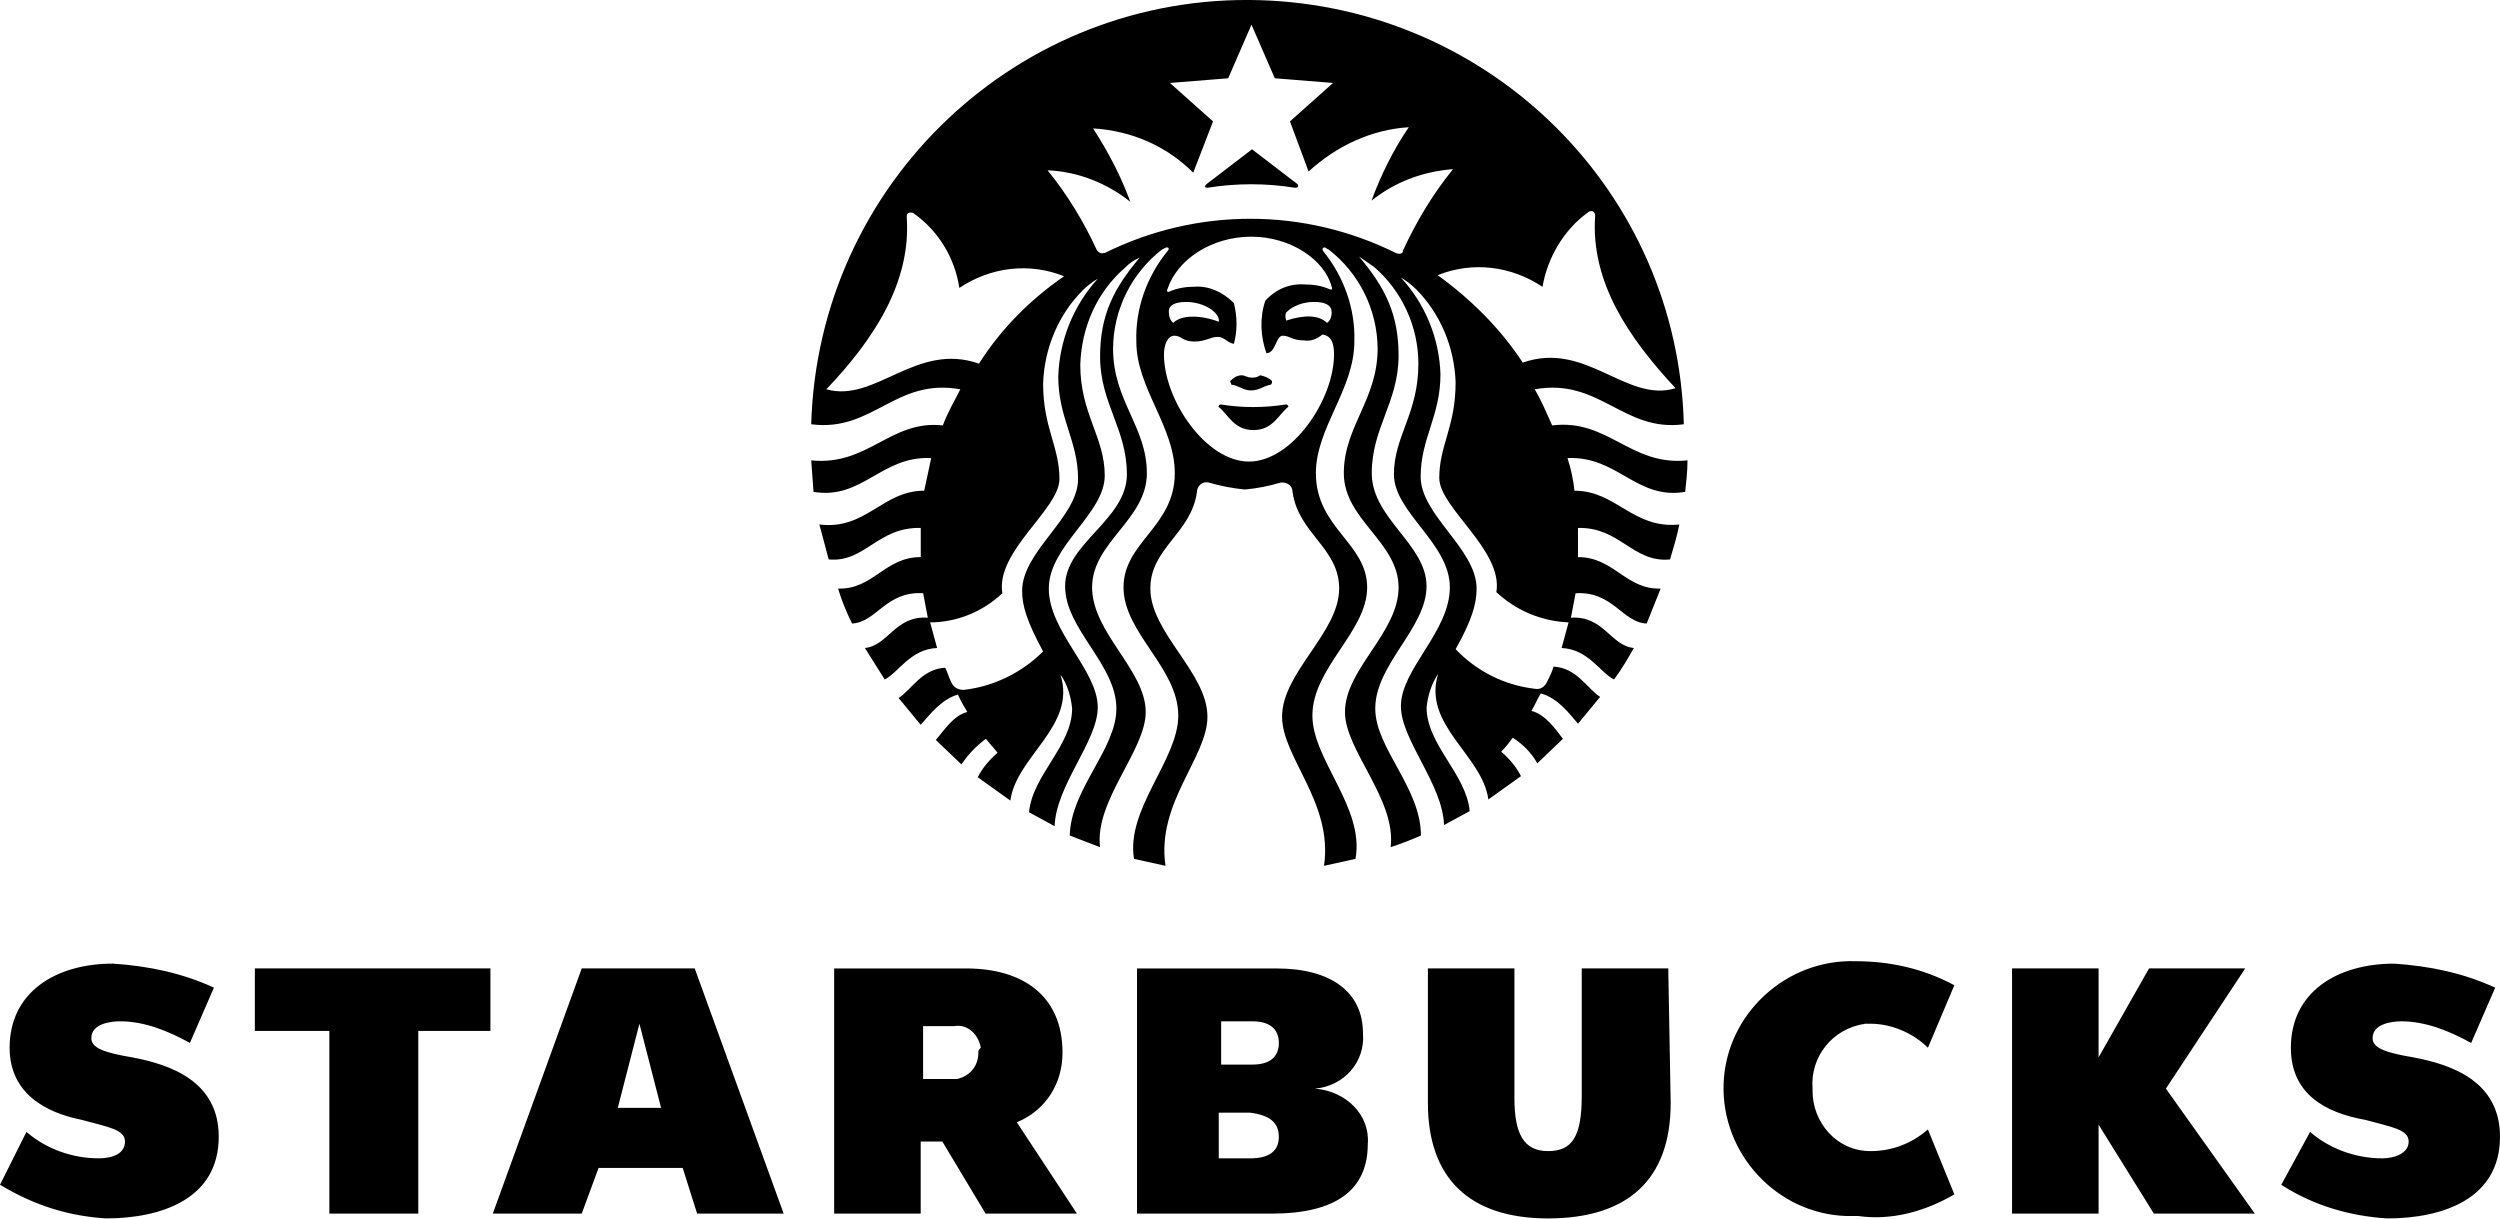
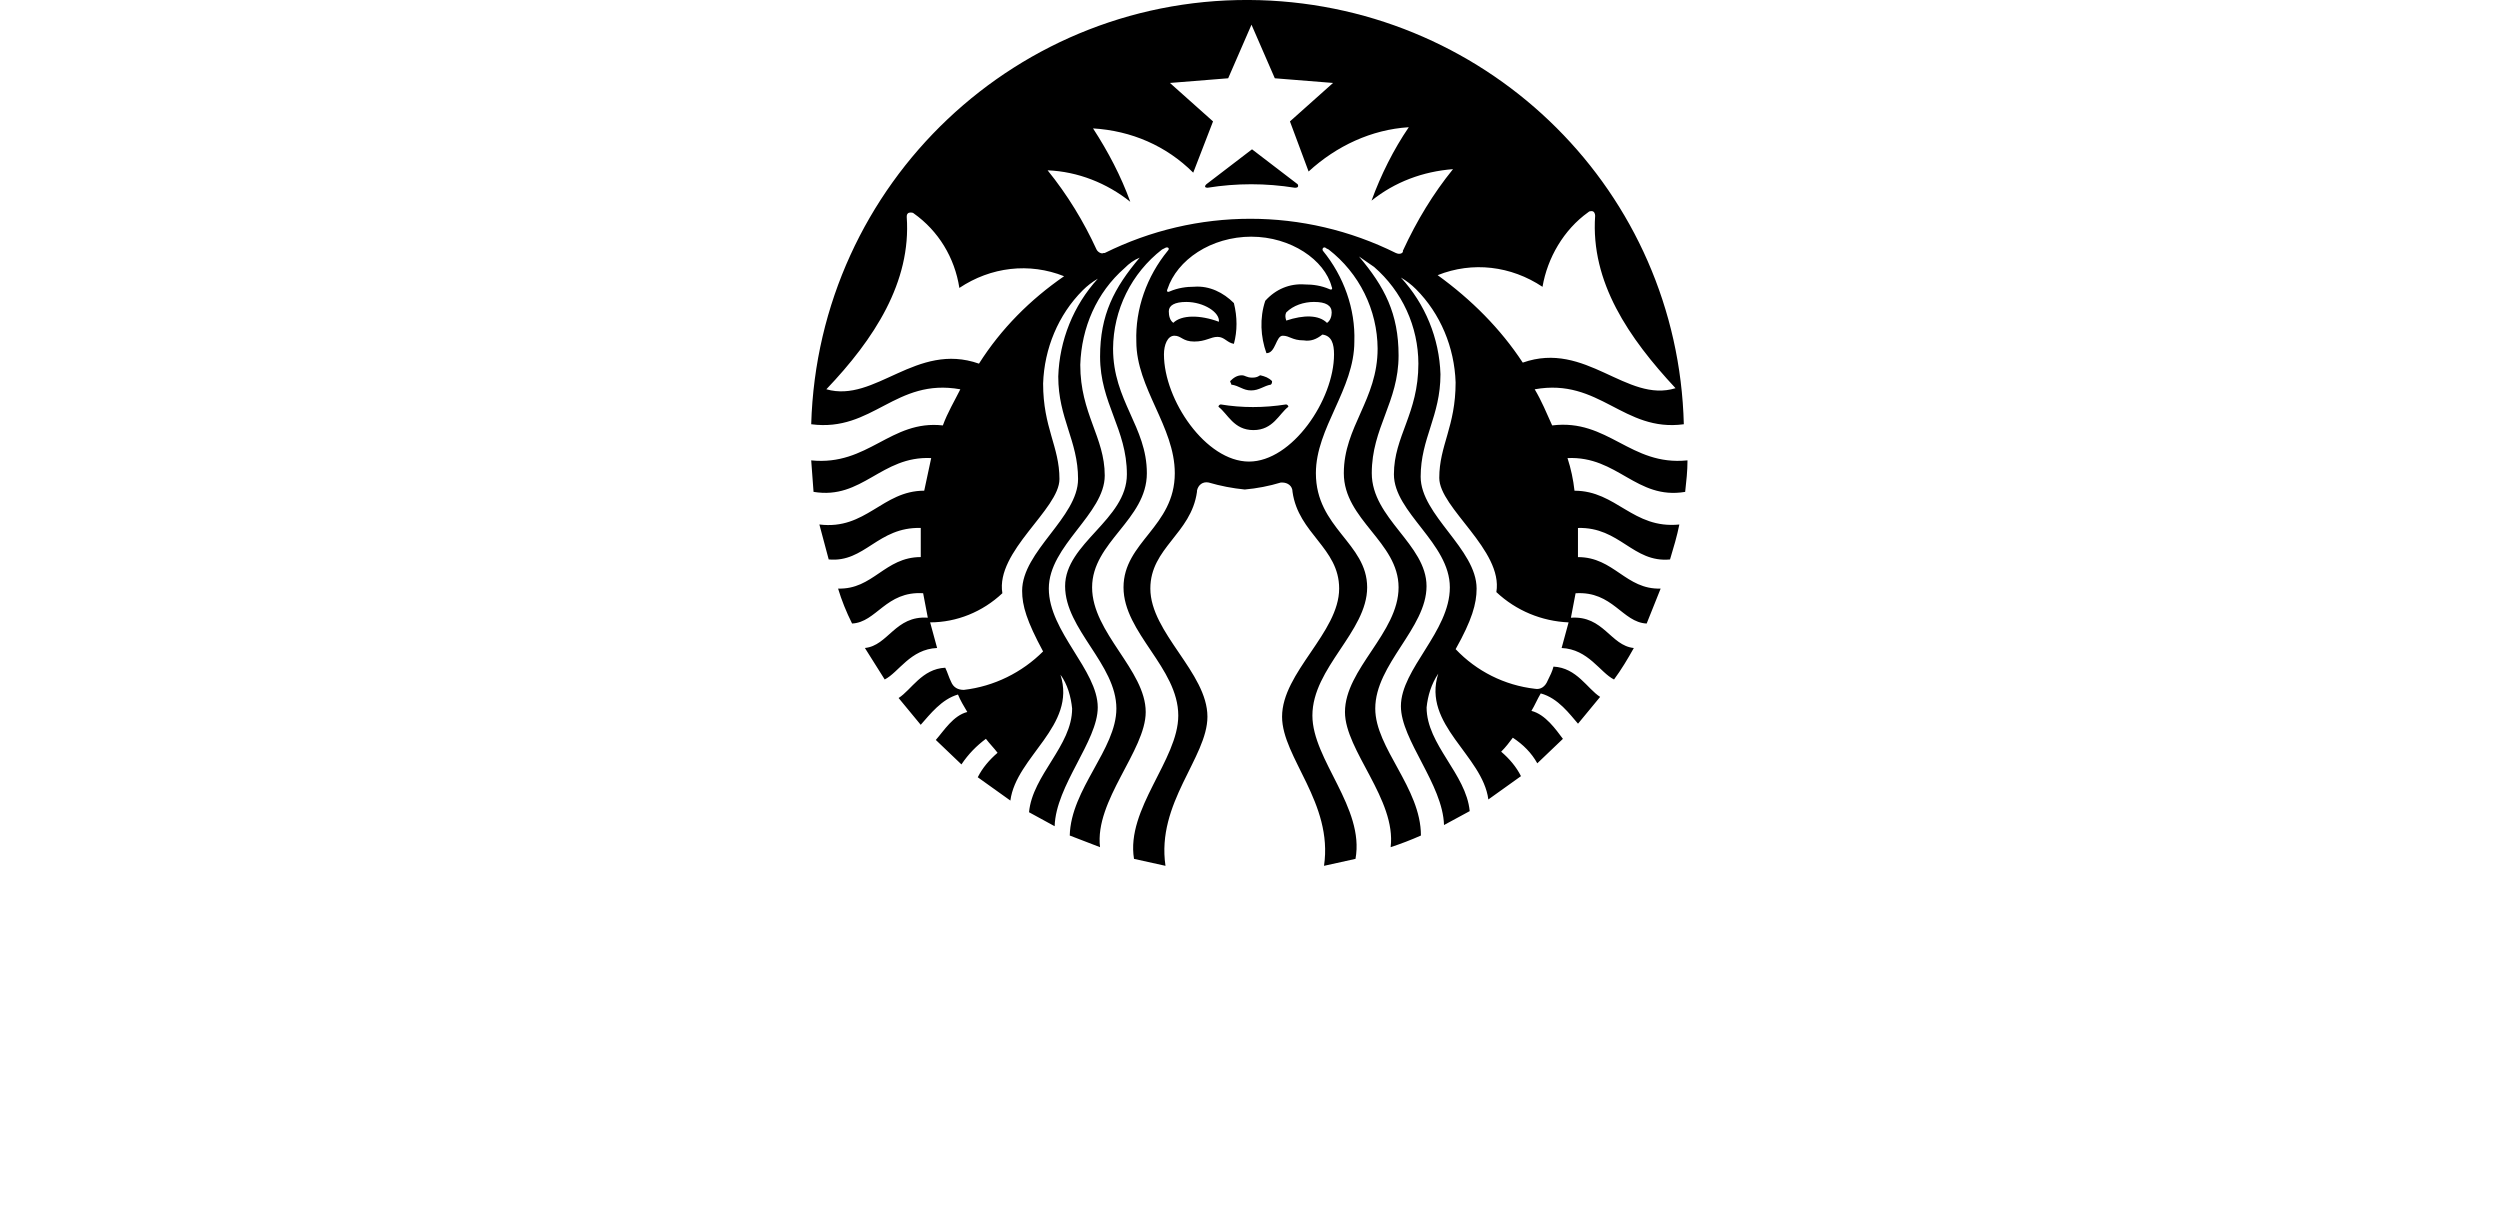
<svg xmlns="http://www.w3.org/2000/svg" width="400" height="195" viewBox="0 0 400 195" fill="none">
-   <path d="M267.308 176.485C267.308 188.792 260.385 194.946 247.693 194.946C235.002 194.946 228.464 188.407 228.464 176.485V154.948H242.309V175.716C242.309 181.485 243.847 184.177 247.693 184.177C251.539 184.177 253.078 181.869 253.078 175.331V154.948H266.923L267.308 176.485ZM78.465 154.948V164.947H66.927V194.176H52.697V164.947H40.775V154.948H78.465ZM102.309 163.793L98.848 177.254H105.771L102.309 163.793ZM111.54 194.176L109.232 186.869H95.771L93.079 194.176H78.849L93.079 154.948H111.155L125.385 194.176H111.54ZM312.697 191.1L308.467 180.716C305.775 183.023 302.698 184.177 299.237 184.177C293.852 184.177 290.006 179.562 290.006 174.562V174.178C289.622 169.178 293.083 164.563 298.467 163.793H299.237C302.698 163.793 306.159 165.332 308.467 167.639L312.697 157.64C307.698 154.948 302.313 153.794 296.929 153.794C285.776 153.409 276.161 162.255 275.776 173.408C275.392 184.562 284.237 194.176 295.391 194.561H297.314C302.698 195.33 308.082 193.792 312.697 191.1ZM359.233 154.948L346.542 174.178L360.771 194.176H344.619L335.773 179.946V194.176H321.928V154.948H335.773V169.178L343.849 154.948H359.233ZM16.922 194.946C25.768 194.946 34.998 191.869 34.998 181.869C34.998 173.024 27.306 170.332 21.153 169.178C16.538 168.409 14.614 167.639 14.614 166.101C14.614 163.793 17.691 163.409 19.23 163.409C23.076 163.409 26.922 164.947 30.383 166.87L34.229 158.025C29.229 155.717 23.845 154.563 18.076 154.179C8.846 154.179 1.538 158.794 1.538 167.639C1.538 174.947 7.307 178.023 13.076 179.177C17.307 180.331 19.999 180.716 19.999 182.639C19.999 184.562 18.076 185.331 15.768 185.331C11.538 185.331 7.307 183.792 4.231 181.1L0 189.561C5.769 193.023 11.153 194.561 16.922 194.946ZM381.924 194.949C390.77 194.949 400 191.873 400 181.873C400 173.028 392.308 170.335 386.155 169.182C381.54 168.412 379.617 167.643 379.617 166.105C379.617 163.797 382.693 163.413 384.232 163.413C388.078 163.413 391.924 164.951 395.385 166.874L399.231 158.028C394.231 155.721 388.847 154.567 383.078 154.182C373.848 154.182 366.54 158.798 366.54 167.643C366.54 174.951 371.925 178.027 378.463 179.181C382.693 180.335 385.385 180.719 385.385 182.642C385.385 184.565 383.078 185.335 381.155 185.335C376.924 185.335 372.694 183.796 369.617 181.104L365.002 189.565C370.386 193.026 376.155 194.565 381.924 194.949ZM162.694 179.566C167.31 177.643 170.002 173.412 170.002 168.412C170.002 159.182 163.464 154.952 154.618 154.952H133.465V194.18H147.311V182.642H150.772L157.695 194.18H172.309L162.694 179.566ZM156.541 168.412C156.541 170.72 155.003 172.258 153.08 172.643H147.695V164.182H152.695C154.618 163.797 156.541 165.336 156.926 167.643C156.541 168.028 156.541 168.028 156.541 168.412ZM210.384 174.181C214.999 173.797 218.46 169.951 218.076 165.336C218.076 158.798 213.076 154.952 204.231 154.952H181.924V194.18H203.461C213.845 194.18 218.845 190.334 218.845 183.027C219.23 178.412 215.384 174.566 210.384 174.181ZM195.385 163.413H200.385C203.077 163.413 204.615 164.567 204.615 166.874C204.615 169.182 203.077 170.335 200.385 170.335H195.385V163.413ZM204.615 181.873C204.615 184.181 203.077 185.335 200 185.335H195V178.027H200.004C203.081 178.412 204.615 179.566 204.615 181.873Z" fill="#989898" style="fill:#989898;fill:color(display-p3 0.596 0.596 0.596);fill-opacity:1;" />
  <path d="M207.18 30.04C202.519 29.294 197.862 29.294 193.2 30.04C192.827 30.04 192.643 29.855 193.016 29.482L200.323 23.89L207.63 29.482C207.815 29.855 207.63 30.04 207.257 30.04M195.327 64.711C195.143 64.711 194.954 64.895 194.954 65.084C196.446 66.199 197.377 68.814 200.546 68.814C203.715 68.814 204.646 66.199 206.138 65.084C206.138 64.899 205.954 64.711 205.765 64.711C202.227 65.268 198.681 65.268 195.327 64.711ZM200.365 60.422C199.435 60.422 199.25 60.049 198.689 60.049C197.943 60.049 197.381 60.422 196.823 60.98C196.823 61.165 197.008 61.353 197.008 61.538C198.316 61.722 198.873 62.468 200.177 62.468C201.481 62.468 202.227 61.722 203.346 61.538C203.531 61.353 203.531 61.165 203.531 60.98C202.973 60.422 202.415 60.234 201.665 60.049C201.481 60.049 201.292 60.422 200.358 60.422M270 73.664C270 75.341 269.815 77.018 269.627 78.702C261.797 80.01 258.82 72.922 250.801 73.295C251.351 74.992 251.726 76.74 251.92 78.514C258.631 78.514 261.239 84.667 268.696 83.921C268.323 85.786 267.765 87.652 267.204 89.513C261.243 90.071 259.189 84.294 252.474 84.475V89.136C258.254 89.136 260.116 94.355 265.704 94.174L263.466 99.766C259.551 99.582 258.058 94.547 252.093 94.921L251.347 98.836C256.566 98.463 257.685 103.308 261.412 103.681C260.481 105.358 259.362 107.22 258.243 108.72C256.005 107.604 254.143 103.874 249.859 103.681L250.974 99.582C246.686 99.397 242.59 97.716 239.417 94.736C240.532 88.025 230.283 81.275 230.283 76.468C230.283 71.249 232.898 68.264 232.898 61.184C232.714 55.592 230.475 50.185 226.56 46.269C225.836 45.547 225.021 44.92 224.137 44.404C228.039 48.633 230.289 54.125 230.475 59.876C230.475 66.588 227.306 70.13 227.306 76.279C227.306 82.429 236.256 87.836 236.256 94.174C236.256 96.597 235.51 99.213 232.902 103.866C236.256 107.404 240.732 109.647 245.578 110.204C246.509 110.389 247.255 109.831 247.628 108.897C248.001 108.15 248.374 107.404 248.559 106.658C252.289 106.843 253.966 110.196 256.02 111.504L252.482 115.792C251.174 114.3 249.313 111.693 246.52 110.946C245.963 111.877 245.59 112.812 245.028 113.742C247.267 114.3 248.943 116.727 250.066 118.215L245.967 122.13C245.036 120.454 243.728 119.146 242.052 118.031C241.494 118.777 240.936 119.523 240.186 120.269C241.494 121.384 242.609 122.692 243.355 124.184L238.136 127.915C237.206 120.83 227.51 115.985 230.121 107.781C229.006 109.458 228.445 111.319 228.256 113.189C228.256 119.15 234.594 123.815 235.152 129.78L231.041 132.007C230.856 125.484 224.145 118.4 224.145 112.992C224.145 107.031 231.975 101.062 231.975 93.978C231.975 86.894 223.026 82.01 223.026 75.895C223.026 69.78 226.941 66.203 226.941 58.184C226.934 55.249 226.299 52.349 225.077 49.68C223.855 47.011 222.075 44.635 219.857 42.712L217.434 41.035C221.533 45.881 223.772 50.169 223.772 56.88C223.772 64.341 219.484 68.437 219.484 75.706C219.484 82.975 228.245 87.079 228.245 93.79C228.245 100.501 220.041 106.277 220.041 113.366C220.041 119.704 227.349 126.042 227.349 133.684C225.765 134.386 224.148 135.009 222.503 135.549C223.433 127.907 215.195 120.077 215.195 113.927C215.195 107.031 223.772 101.251 223.772 93.982C223.772 86.713 215.011 83.175 215.011 75.714C215.011 68.253 220.418 63.968 220.418 55.769C220.397 52.707 219.681 49.691 218.325 46.946C216.969 44.201 215.007 41.8 212.588 39.924L212.215 39.739C211.842 39.366 211.469 39.739 211.657 40.112C215.011 44.212 216.876 49.431 216.695 54.65C216.695 62.292 210.542 68.445 210.542 75.714C210.542 84.475 218.745 86.898 218.745 93.982C218.745 101.066 209.984 106.843 209.984 114.489C209.984 121.573 218.368 129.218 216.88 137.418L211.842 138.533C213.334 128.469 205.131 121.196 205.131 114.673C205.131 107.589 214.265 101.212 214.265 94.167C214.265 87.644 207.742 85.406 206.804 78.695C206.804 77.764 206.057 77.202 205.127 77.202H204.942C203.059 77.772 201.122 78.147 199.162 78.321C197.204 78.129 195.269 77.754 193.381 77.202C192.451 77.018 191.704 77.575 191.516 78.51V78.695C190.585 85.406 184.055 87.644 184.055 94.167C184.055 101.251 193.189 107.627 193.189 114.673C193.189 121.196 184.986 128.469 186.478 138.533L181.44 137.418C180.132 129.403 188.524 121.573 188.524 114.489C188.524 106.847 179.763 101.259 179.763 93.982C179.763 86.706 187.966 84.29 187.966 75.714C187.966 68.253 181.813 62.107 181.813 54.65C181.628 49.431 183.49 44.212 186.851 40.112C187.224 39.739 186.851 39.366 186.293 39.739L185.92 39.924C183.501 41.8 181.539 44.201 180.183 46.946C178.827 49.691 178.111 52.707 178.09 55.769C178.09 64.153 183.497 68.257 183.497 75.714C183.497 83.171 174.736 86.713 174.736 93.982C174.736 101.251 183.313 107.212 183.313 113.927C183.313 120.081 175.109 128.095 176.005 135.549L171.159 133.684C171.344 126.222 178.621 119.888 178.621 113.366C178.621 106.281 170.417 100.689 170.417 93.79C170.417 86.89 180.301 83.163 180.301 75.895C180.301 68.626 176.013 64.522 176.013 57.069C176.013 50.358 178.251 46.069 182.351 41.224C181.42 41.597 180.674 42.154 179.928 42.9C175.455 46.816 173.032 52.407 172.844 58.373C172.844 66.203 176.759 69.93 176.759 76.083C176.759 82.237 167.81 87.267 167.81 94.167C167.81 101.066 175.64 107.216 175.64 113.181C175.64 118.588 168.929 125.669 168.744 132.195L164.644 129.957C165.202 123.996 171.54 119.331 171.54 113.366C171.356 111.5 170.794 109.45 169.675 107.958C172.29 116.162 162.591 121.007 161.66 128.092L156.441 124.361C157.187 122.869 158.306 121.565 159.61 120.446C159.052 119.7 158.303 118.954 157.745 118.208C156.253 119.323 154.949 120.631 153.83 122.307L149.73 118.392C151.038 116.9 152.526 114.477 154.768 113.919C154.21 112.989 153.653 112.054 153.276 111.123C150.661 111.869 148.803 114.292 147.315 115.969L143.776 111.681C145.826 110.373 147.507 107.02 151.238 106.835C151.611 107.581 151.795 108.327 152.168 109.073C152.541 110.004 153.284 110.381 154.218 110.381C159.064 109.823 163.537 107.585 166.894 104.228C164.279 99.382 163.541 96.92 163.541 94.536C163.541 88.198 172.49 82.79 172.49 76.641C172.49 70.491 169.321 66.949 169.321 60.238C169.506 54.457 171.744 48.865 175.659 44.585C174.775 45.1 173.961 45.727 173.236 46.45C169.321 50.365 167.083 55.769 166.898 61.365C166.898 68.449 169.513 71.43 169.513 76.648C169.513 81.494 159.26 88.205 160.379 94.917C157.21 97.901 153.072 99.578 148.822 99.578L149.938 103.678C145.649 103.862 143.784 107.593 141.553 108.716L138.384 103.678C142.115 103.305 143.23 98.459 148.449 98.832L147.703 94.917C141.742 94.543 140.242 99.578 136.331 99.763C135.4 97.897 134.654 96.032 134.092 94.171C139.684 94.355 141.553 89.132 147.322 89.132V84.471C140.427 84.286 138.373 90.063 132.592 89.509L131.1 83.917C138.561 84.848 141.165 78.51 147.876 78.51L148.991 73.291C140.977 72.918 137.992 80.002 130.166 78.698L129.793 73.66C138.927 74.591 142.469 67.137 150.857 68.068C151.603 66.018 152.722 64.153 153.653 62.288C143.215 60.422 139.673 69.183 129.793 67.88C130.908 29.294 162.975 -1.093 201.558 0.026C238.652 1.141 268.477 30.782 269.411 67.88C259.72 69.187 255.951 60.419 245.551 62.288C246.667 64.153 247.417 66.018 248.347 68.068C257.297 66.953 260.835 74.591 269.969 73.66M170.275 44.204C164.683 41.966 158.529 42.712 153.499 46.069C152.753 41.224 150.145 36.935 146.192 34.139C146.007 33.955 145.446 33.955 145.261 34.139C145.076 34.324 145.076 34.512 145.076 34.697C145.822 45.135 139.857 54.273 132.216 62.284C140.046 64.522 146.569 54.642 156.637 58.184C160.175 52.592 164.841 47.931 170.244 44.204M200.258 37.866C193.735 37.866 188.328 41.597 186.797 46.25C186.612 46.623 186.797 46.808 187.17 46.623C188.478 46.066 189.785 45.877 191.085 45.877C193.508 45.693 195.746 46.808 197.423 48.492C197.981 50.731 197.981 52.965 197.423 55.015C196.308 54.831 195.931 53.9 194.808 53.9C193.685 53.9 192.943 54.646 191.078 54.646C189.212 54.646 189.028 53.715 187.908 53.715C186.789 53.715 186.232 55.207 186.232 56.7C186.232 64.007 192.943 73.852 199.839 73.852C206.734 73.852 213.445 63.968 213.445 56.7C213.445 55.023 213.072 53.715 211.58 53.531C210.649 54.277 209.715 54.646 208.596 54.461C206.73 54.461 206.357 53.715 205.242 53.715C204.127 53.715 204.127 56.511 202.627 56.511C201.696 53.896 201.512 50.919 202.442 48.127C204.119 46.262 206.357 45.331 208.78 45.512C210.088 45.512 211.396 45.696 212.696 46.258C213.069 46.443 213.253 46.258 213.069 45.885C211.953 41.597 206.546 37.87 200.208 37.87M210.273 48.308C208.596 48.308 206.919 48.865 205.8 49.985C205.615 50.358 205.615 50.731 205.8 51.292C208.596 50.361 211.019 50.361 212.322 51.665C212.88 51.292 213.069 50.55 213.069 49.988C213.069 48.873 212.138 48.312 210.273 48.312M187.716 51.665C189.024 50.358 192.004 50.358 195.023 51.481C195.208 49.988 192.601 48.312 189.805 48.312C187.939 48.312 187.009 48.869 187.009 49.804C187.009 50.55 187.193 51.296 187.755 51.669M232.494 27.063C227.648 27.436 223.176 29.113 219.445 32.101C220.937 28.001 222.983 23.898 225.406 20.355C219.445 20.729 213.849 23.34 209.376 27.44L206.392 19.425L213.288 13.271L203.969 12.525L200.239 3.949L196.508 12.525L187.189 13.271L194.085 19.425L190.916 27.628C186.628 23.34 181.032 20.917 174.886 20.544C177.309 24.274 179.359 28.186 180.847 32.289C177.117 29.305 172.463 27.444 167.617 27.251C170.786 31.166 173.398 35.455 175.448 39.928C175.632 40.3 176.194 40.674 176.563 40.485H176.748C191.478 33.178 208.623 33.178 223.349 40.485C223.722 40.67 224.279 40.67 224.464 40.3V40.116C226.702 35.27 229.31 30.982 232.479 27.067M243.663 58.011C253.728 54.473 260.254 64.534 268.085 62.111C260.624 54.096 254.478 45.15 255.224 34.524C255.224 34.151 255.039 33.778 254.666 33.778C254.482 33.778 254.293 33.778 254.109 33.962C250.193 36.758 247.586 41.27 246.801 45.892C241.763 42.539 235.617 41.793 230.025 44.027C235.433 47.942 240.09 52.604 243.632 58.007" fill="#989898" style="fill:#989898;fill:color(display-p3 0.596 0.596 0.596);fill-opacity:1;" />
</svg>